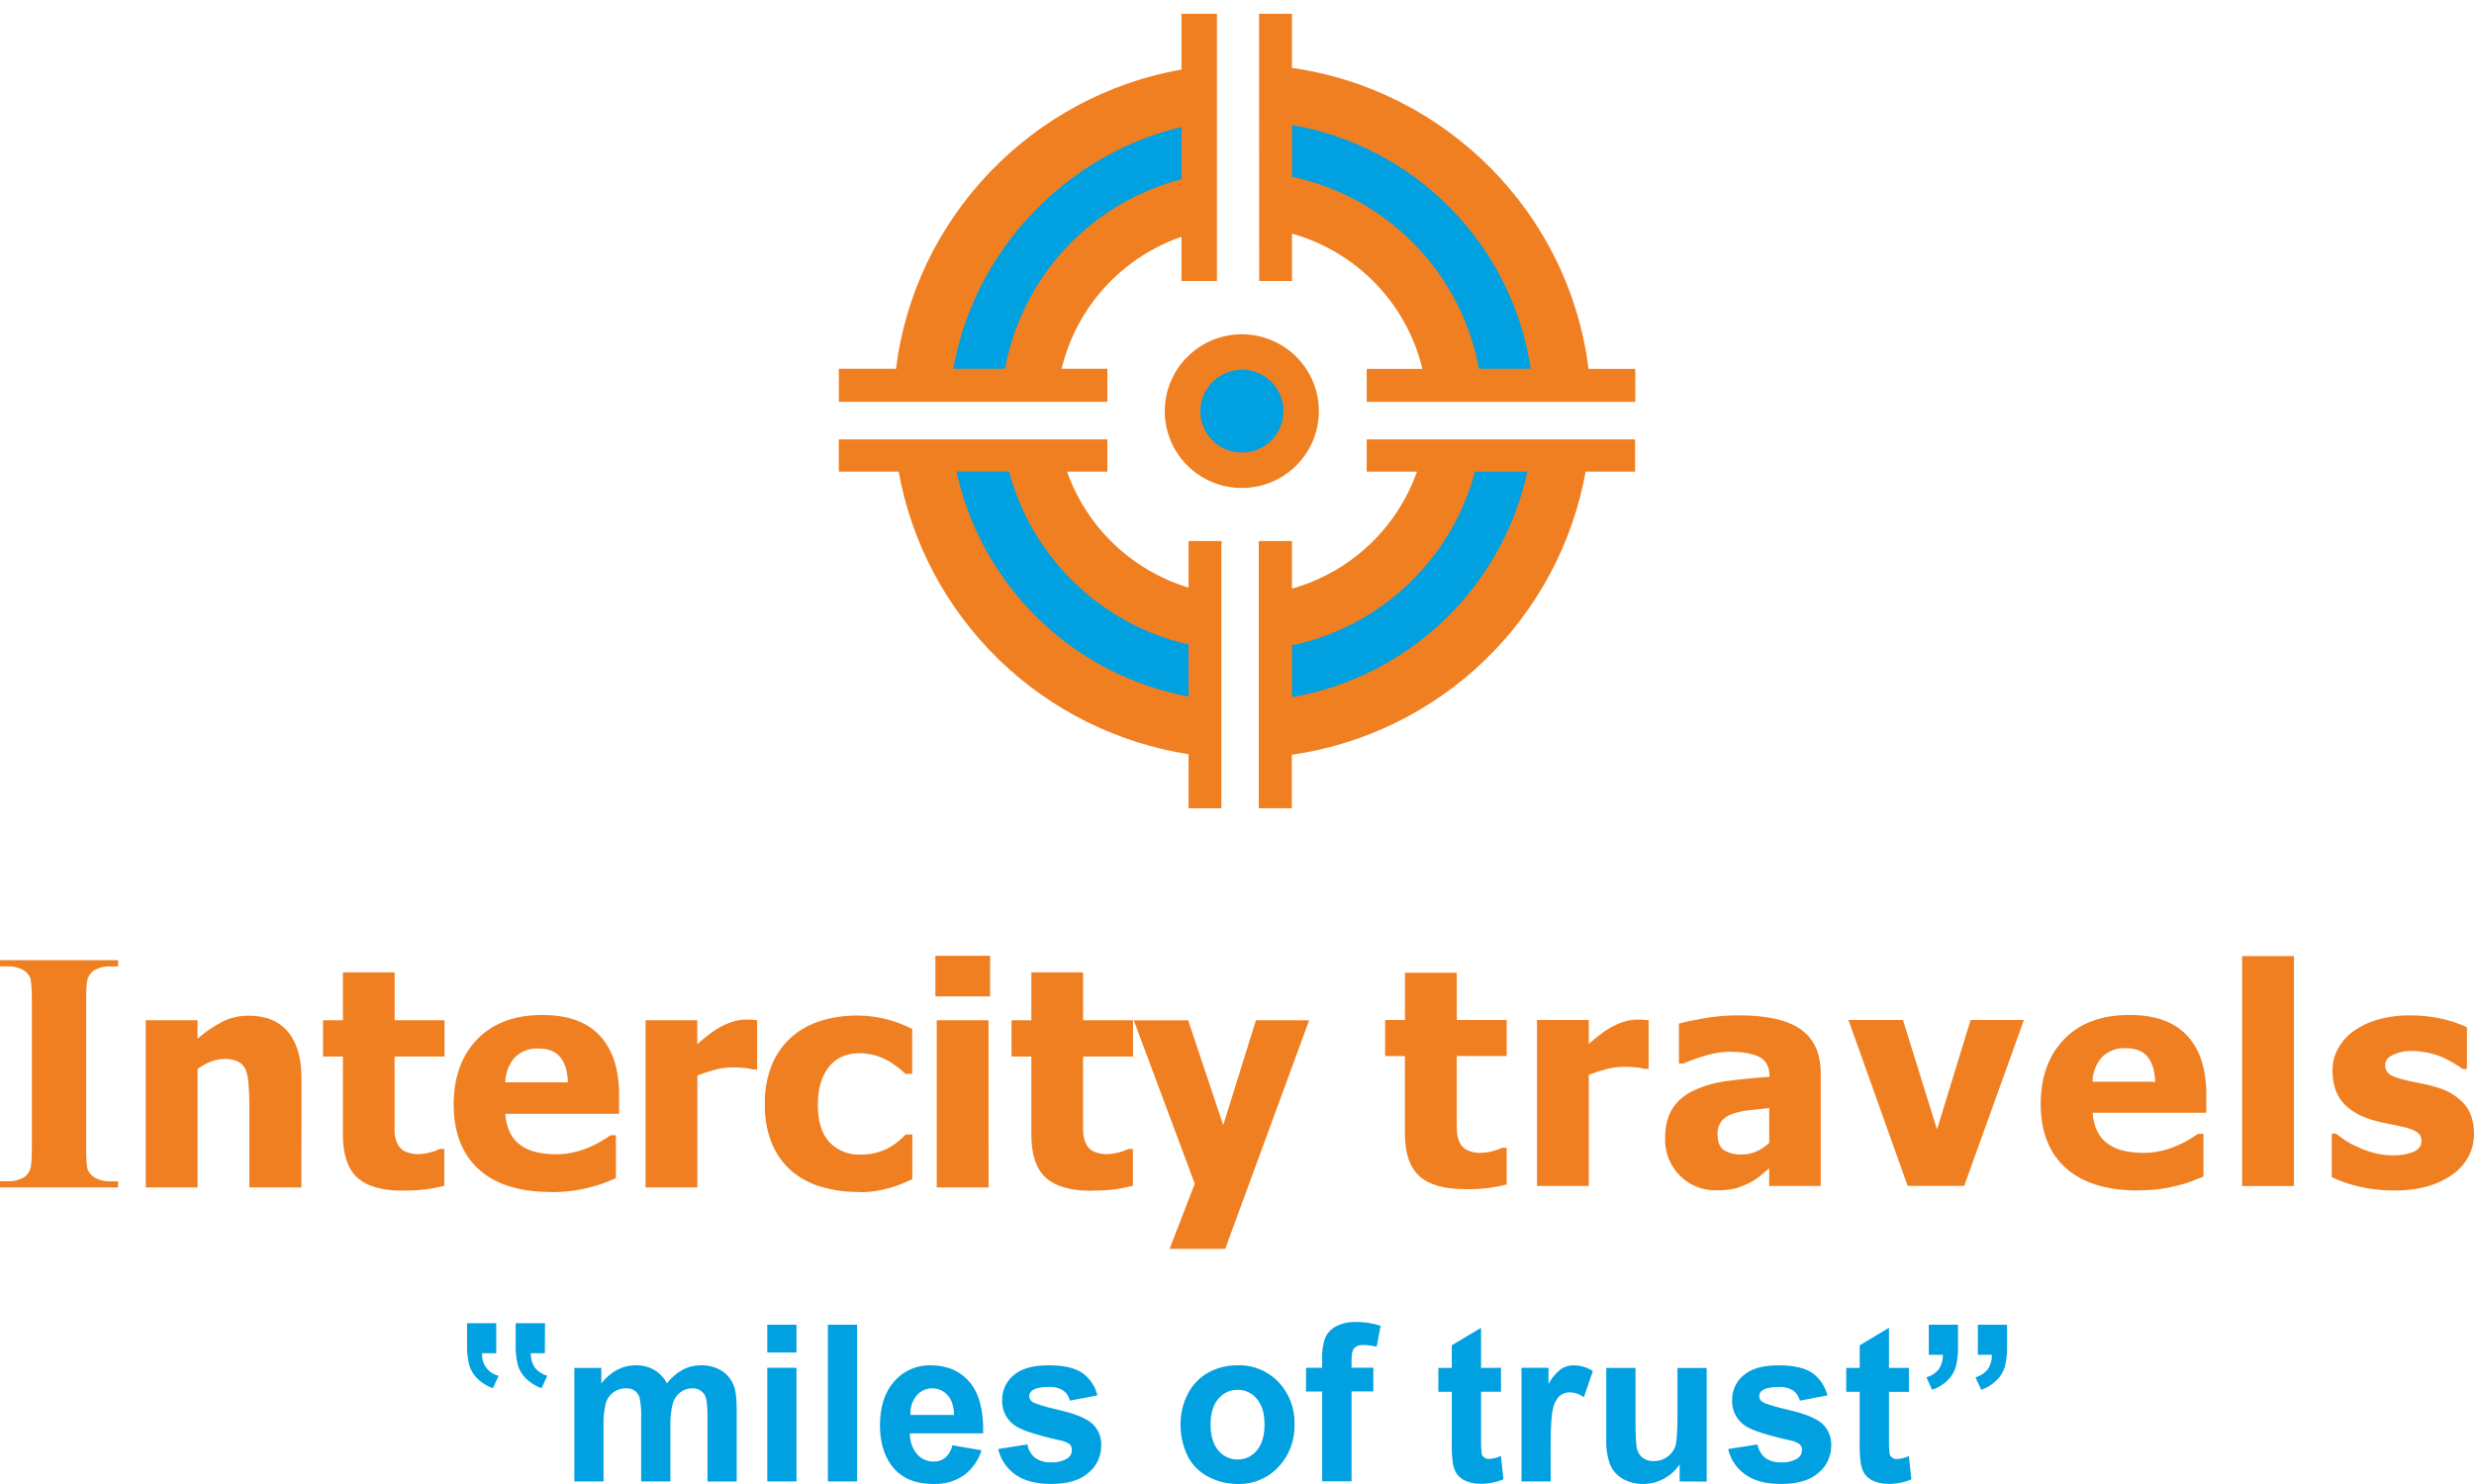
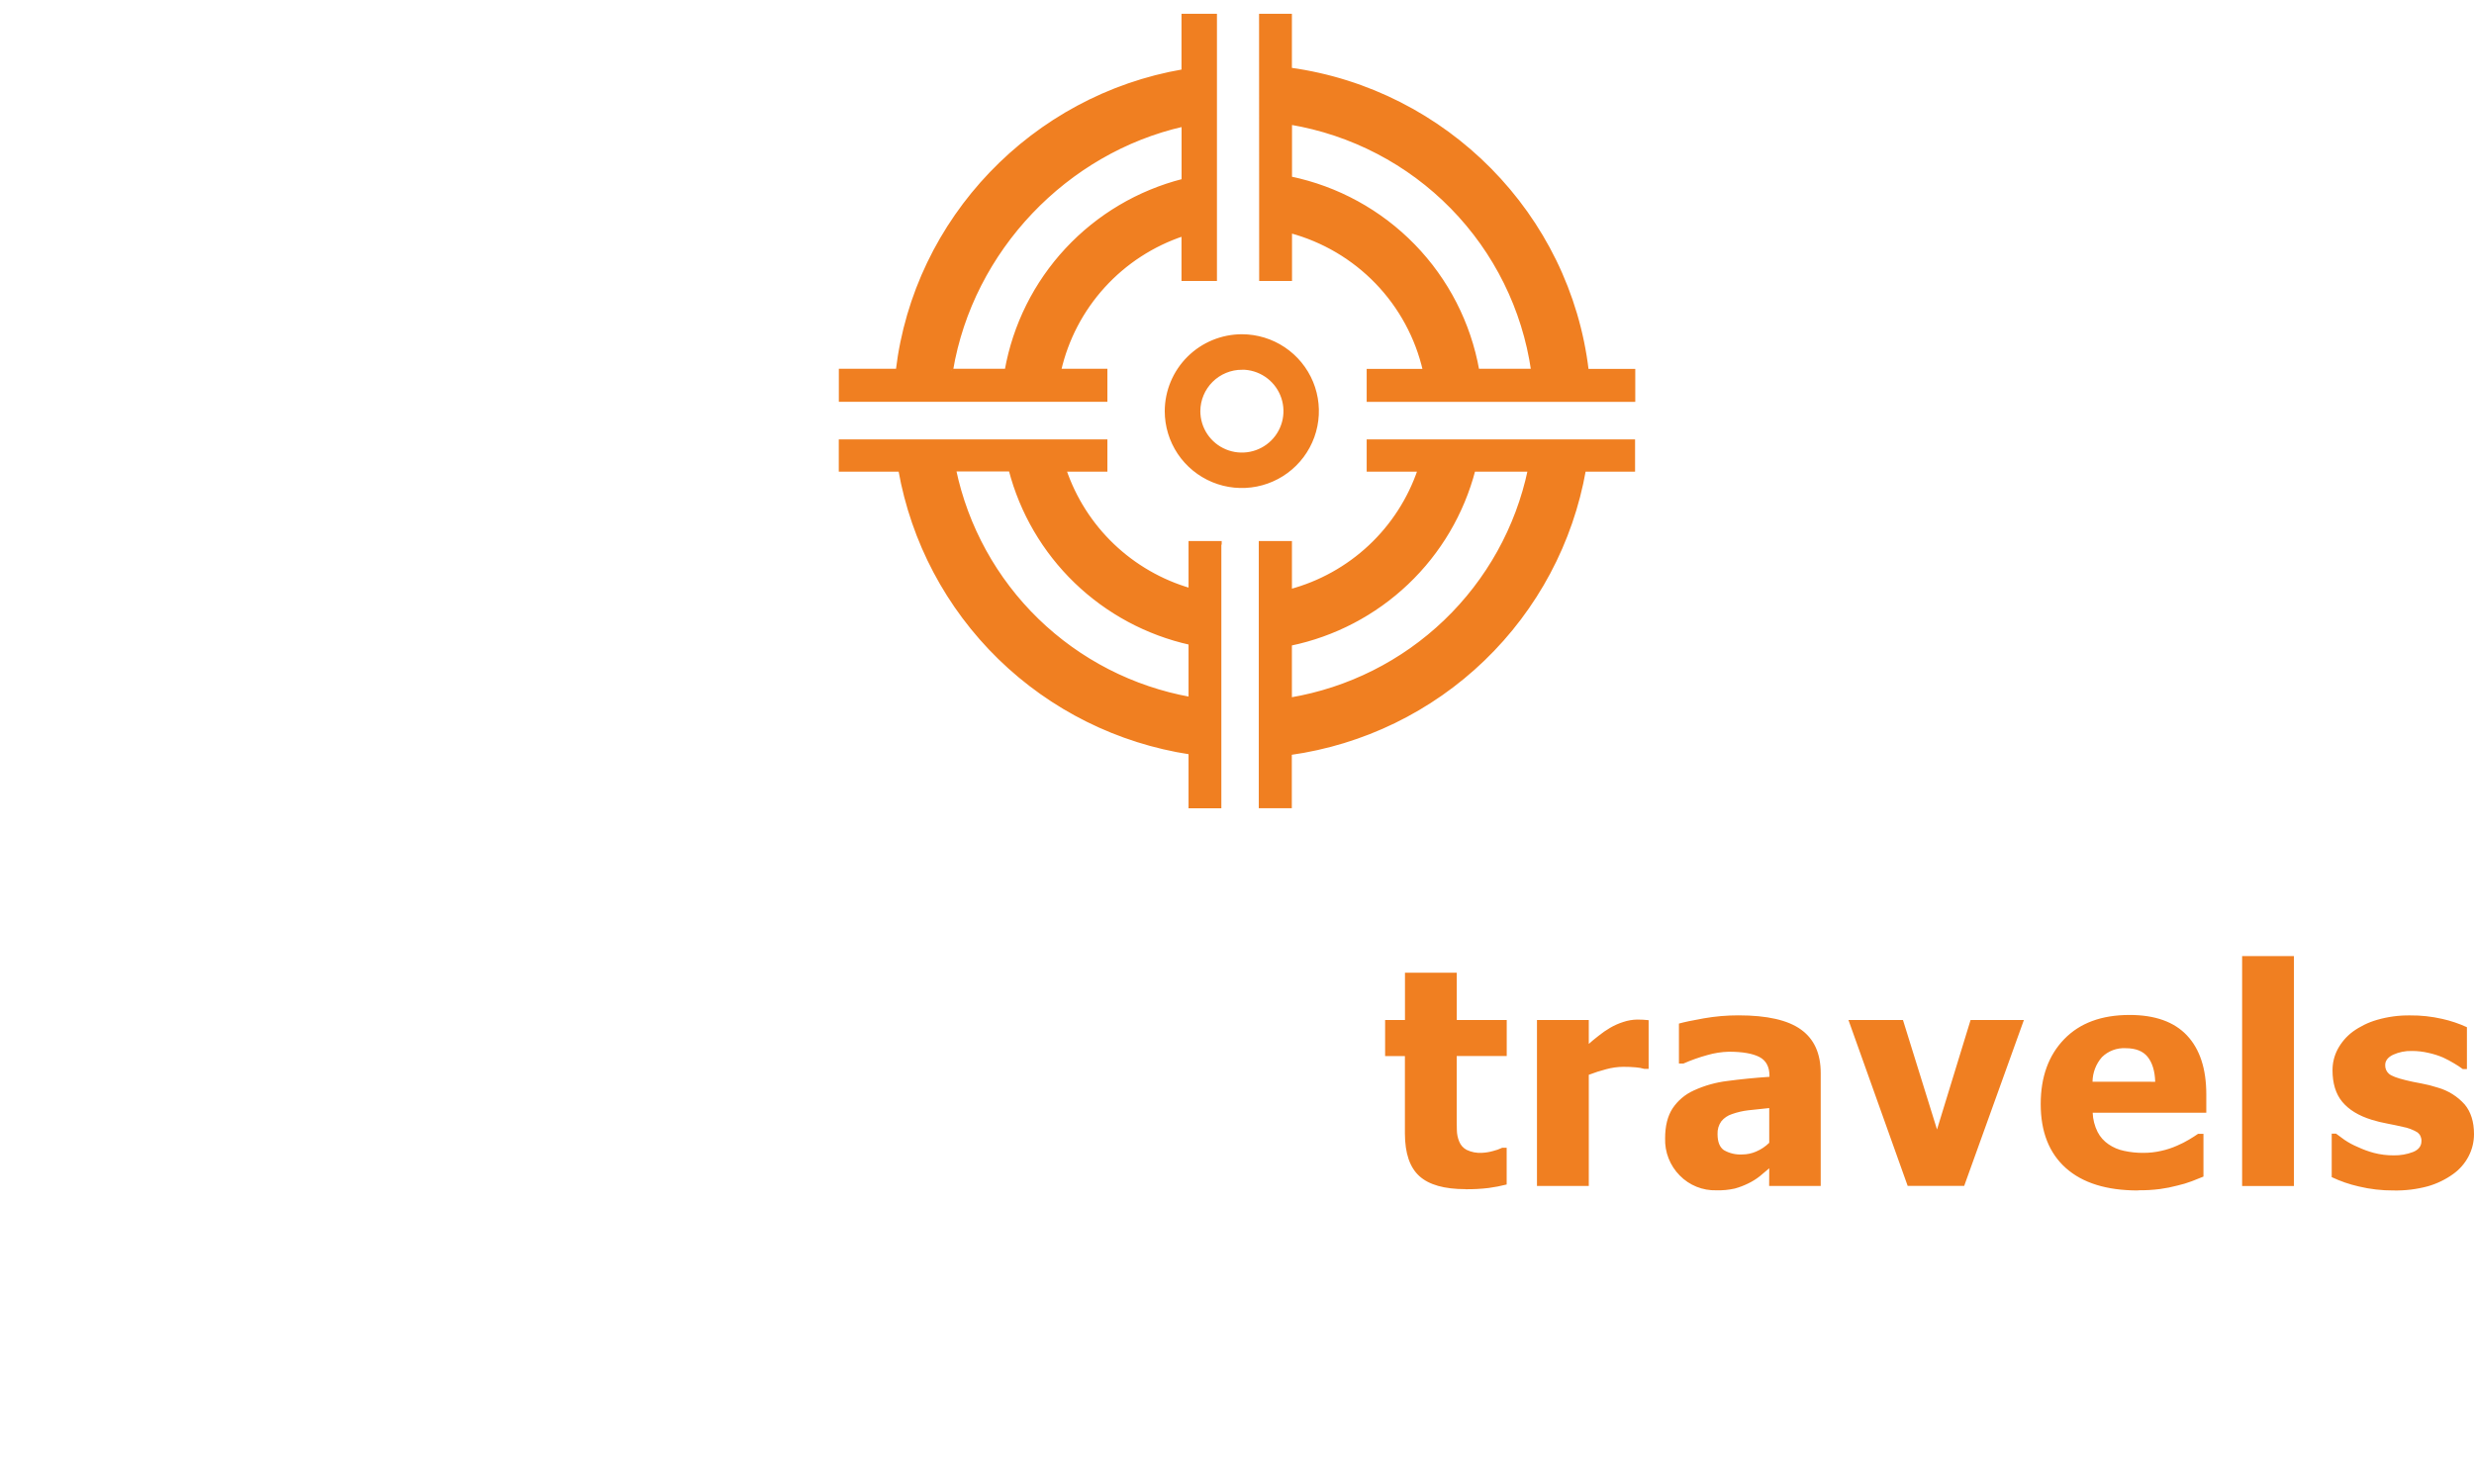
<svg xmlns="http://www.w3.org/2000/svg" width="160" height="96" viewBox="0 0 160 96" fill="none">
-   <path fill-rule="evenodd" clip-rule="evenodd" d="M82.865 7.609L83.956 7.802L84.751 7.971L85.527 8.164L86.302 8.396L87.059 8.663L87.799 8.957L88.525 9.28L89.234 9.634L89.926 10.021L90.601 10.428L91.255 10.845L91.892 11.306L92.509 11.79L93.106 12.298L93.688 12.829L94.233 13.392L94.764 13.972L95.27 14.57L95.753 15.185L96.211 15.823L96.641 16.479L97.046 17.152L97.434 17.845L97.783 18.553L98.105 19.277L98.396 20.016L98.656 20.77L98.886 21.544L99.08 22.318L99.245 23.109L99.377 23.914L99.507 24.999H95.458L95.342 24.168L95.23 23.562L95.094 22.966L94.935 22.386L94.752 21.805L94.549 21.236L94.322 20.679L94.074 20.132L93.806 19.596L93.517 19.074L93.207 18.565L92.876 18.058L92.528 17.574L92.164 17.106L91.776 16.653L91.375 16.214L90.958 15.79L90.526 15.384L90.076 14.997L89.612 14.626L89.133 14.272L88.651 13.941L88.147 13.622L87.627 13.326L87.096 13.049L86.553 12.78L85.996 12.544L85.432 12.329L84.85 12.136L84.269 11.968L83.673 11.82L82.865 11.656V7.609ZM74.7 12.527L74.163 12.753L73.635 12.999L73.12 13.264L72.614 13.554L72.129 13.85L71.65 14.171L71.185 14.508L70.731 14.864L70.291 15.233L69.866 15.62L69.455 16.023L69.067 16.441L68.689 16.872L68.327 17.319L67.981 17.777L67.654 18.251L67.344 18.735L67.051 19.234L66.762 19.745L66.506 20.263L66.273 20.795L66.058 21.335L65.864 21.887L65.69 22.448L65.54 23.028L65.41 23.608L65.304 24.189L65.187 25.001H61.143L61.275 23.935L61.404 23.15L61.569 22.376L61.763 21.614L61.99 20.863L62.248 20.126L62.537 19.402L62.851 18.694L63.196 18L63.568 17.321L63.968 16.649L64.391 16.005L64.838 15.376L65.31 14.767L65.804 14.187L66.312 13.61L66.851 13.061L67.409 12.533L67.991 12.026L68.588 11.544L69.203 11.083L69.839 10.652L70.487 10.242L71.15 9.855L71.828 9.495L72.517 9.157L73.222 8.851L73.938 8.572L74.671 8.33L75.409 8.11L76.158 7.916L77.205 7.698L77.281 11.716L77.104 11.759L77.069 11.786L77.007 11.813L76.955 11.826L76.373 11.971L75.805 12.136L75.249 12.32L74.7 12.527ZM99.358 29.436L99.164 30.482L98.991 31.231L98.797 31.968L98.566 32.694L98.305 33.406L98.02 34.106L97.707 34.791L97.37 35.462L97.007 36.116L96.62 36.756L96.209 37.379L95.772 37.987L95.315 38.567L94.834 39.138L94.334 39.687L93.81 40.219L93.263 40.738L92.701 41.227L92.119 41.696L91.518 42.142L90.907 42.574L90.273 42.961L89.624 43.348L88.959 43.698L88.278 44.023L87.584 44.315L86.876 44.588L86.153 44.834L85.42 45.05L84.674 45.244L83.918 45.402L82.865 45.58V41.527L83.64 41.37L84.199 41.235L84.749 41.078L85.292 40.902L85.826 40.709L86.349 40.496L86.865 40.252L87.369 40.003L87.862 39.732L88.342 39.446L88.814 39.144L89.271 38.825L89.717 38.488L90.149 38.136L90.568 37.77L90.974 37.383L91.361 36.987L91.737 36.576L92.1 36.155L92.445 35.717L92.777 35.269L93.089 34.808L93.388 34.334L93.665 33.85L93.928 33.355L94.173 32.85L94.398 32.334L94.605 31.809L94.799 31.273L94.966 30.73L95.111 30.178L95.284 29.422L99.358 29.436ZM77.416 45.528L76.381 45.335L75.64 45.164L74.911 44.971L74.192 44.746L73.486 44.485L72.792 44.207L72.113 43.901L71.448 43.572L70.799 43.216L70.165 42.839L69.546 42.438L68.943 42.013L68.362 41.568L67.795 41.1L67.247 40.612L66.717 40.103L66.207 39.575L65.719 39.03L65.249 38.463L64.802 37.882L64.373 37.279L63.97 36.663L63.597 36.031L63.243 35.383L62.913 34.719L62.609 34.044L62.329 33.353L62.077 32.651L61.852 31.933L61.658 31.208L61.49 30.469L61.296 29.434H65.379L65.536 30.192L65.68 30.736L65.845 31.27L66.027 31.798L66.231 32.314L66.452 32.825L66.69 33.322L66.944 33.812L67.218 34.29L67.508 34.756L67.815 35.212L68.136 35.657L68.476 36.089L68.829 36.509L69.195 36.915L69.583 37.302L69.971 37.679L70.38 38.045L70.803 38.395L71.237 38.73L71.685 39.049L72.142 39.353L72.614 39.641L73.094 39.914L73.587 40.165L74.089 40.403L74.601 40.622L75.121 40.815L75.652 40.997L76.191 41.16L76.736 41.303L77.494 41.471L77.416 45.528Z" fill="#00A0E1" />
-   <path fill-rule="evenodd" clip-rule="evenodd" d="M80.323 23.512C80.934 23.514 81.53 23.697 82.037 24.037C82.544 24.378 82.938 24.86 83.17 25.424C83.402 25.988 83.462 26.607 83.341 27.205C83.22 27.802 82.925 28.351 82.492 28.781C82.059 29.211 81.508 29.503 80.909 29.621C80.309 29.739 79.689 29.677 79.124 29.443C78.561 29.209 78.079 28.813 77.74 28.306C77.401 27.799 77.22 27.203 77.221 26.594C77.224 25.775 77.553 24.991 78.134 24.413C78.715 23.836 79.502 23.512 80.323 23.512Z" fill="#00A0E1" />
  <path fill-rule="evenodd" clip-rule="evenodd" d="M83.448 11.523C86.482 12.151 89.258 13.673 91.417 15.891C93.576 18.109 95.018 20.922 95.559 23.966H99.129C98.553 19.984 96.724 16.287 93.905 13.409C91.087 10.531 87.425 8.622 83.448 7.955V11.523ZM81.544 18.064H83.448V14.968C85.579 15.54 87.513 16.681 89.043 18.267C90.573 19.854 91.64 21.826 92.131 23.972H88.497V25.887H99.406H102.782H105.647V23.972H102.636C101.44 13.912 93.49 5.879 83.441 4.486V1H81.537L81.544 18.064ZM88.497 28.536V30.401H91.794C91.153 32.289 90.056 33.991 88.6 35.356C87.143 36.72 85.372 37.706 83.443 38.225V35.11H81.519V35.123V52.174H83.435V48.732C88.139 48.072 92.513 45.943 95.929 42.65C99.346 39.357 101.63 35.069 102.454 30.401H105.634V28.536H88.497ZM78.593 1H76.521V4.591C66.826 6.256 59.214 14.154 58.044 23.966H54.36V25.882H57.899H61.271H71.508V23.966H68.517C68.98 21.936 69.96 20.06 71.362 18.518C72.764 16.976 74.541 15.821 76.521 15.164V18.066H78.593V1ZM54.356 28.536V30.401H58.209C59.028 35.025 61.279 39.277 64.645 42.559C68.011 45.84 72.324 47.986 76.976 48.695V52.178H78.878V35.123H78.9V35.11H76.976V38.159C75.097 37.614 73.377 36.623 71.963 35.273C70.549 33.922 69.484 32.251 68.856 30.401H71.508V28.536H54.356ZM83.441 41.663V45.234C87.215 44.599 90.711 42.845 93.472 40.199C96.232 37.553 98.13 34.139 98.917 30.401H95.307C94.579 33.195 93.084 35.73 90.988 37.72C88.892 39.71 86.281 41.076 83.448 41.663H83.441ZM76.976 45.193V41.606C74.19 40.986 71.629 39.609 69.577 37.63C67.524 35.65 66.059 33.143 65.343 30.386H61.722C62.499 34.088 64.366 37.475 67.083 40.114C69.801 42.752 73.245 44.52 76.976 45.193ZM61.517 23.966H65.087C65.607 21.037 66.963 18.32 68.992 16.14C71.021 13.96 73.637 12.411 76.526 11.677V8.081C68.965 9.787 62.839 16.143 61.523 23.966H61.517ZM80.325 21.732C81.288 21.735 82.23 22.022 83.029 22.558C83.829 23.094 84.452 23.855 84.819 24.744C85.186 25.633 85.28 26.611 85.09 27.553C84.9 28.496 84.435 29.361 83.752 30.04C83.07 30.719 82.201 31.181 81.256 31.367C80.311 31.553 79.331 31.456 78.441 31.087C77.552 30.718 76.791 30.095 76.256 29.295C75.722 28.495 75.436 27.555 75.437 26.594C75.441 25.303 75.958 24.067 76.874 23.155C77.791 22.244 79.031 21.732 80.325 21.732ZM80.325 23.804C80.878 23.805 81.418 23.97 81.877 24.278C82.336 24.586 82.694 25.023 82.904 25.533C83.115 26.043 83.169 26.605 83.06 27.146C82.951 27.687 82.684 28.183 82.292 28.573C81.9 28.962 81.401 29.227 80.859 29.334C80.316 29.441 79.754 29.385 79.243 29.173C78.732 28.962 78.296 28.604 77.989 28.144C77.682 27.685 77.519 27.145 77.519 26.594C77.523 25.854 77.82 25.145 78.345 24.623C78.87 24.102 79.581 23.808 80.323 23.808L80.325 23.804Z" fill="#F07F21" />
  <path d="M83.448 11.523C86.482 12.151 89.258 13.673 91.417 15.891C93.575 18.109 95.018 20.922 95.559 23.966H99.129C98.553 19.984 96.724 16.287 93.905 13.409C91.087 10.531 87.425 8.622 83.448 7.955V11.523ZM81.544 18.064H83.448V14.968C85.579 15.54 87.513 16.681 89.043 18.267C90.573 19.854 91.64 21.826 92.131 23.972H88.497V25.887H99.406H102.782H105.647V23.972H102.636C101.44 13.912 93.49 5.879 83.441 4.486V1H81.537L81.544 18.064ZM88.497 28.536V30.401H91.794C91.153 32.289 90.056 33.991 88.6 35.356C87.143 36.72 85.372 37.706 83.443 38.225V35.11H81.519V35.123V52.174H83.435V48.732C88.139 48.072 92.513 45.943 95.929 42.65C99.346 39.357 101.63 35.069 102.454 30.401H105.634V28.536H88.497ZM78.593 1H76.521V4.591C66.826 6.256 59.214 14.154 58.044 23.966H54.36V25.882H57.899H61.271H71.508V23.966H68.517C68.98 21.936 69.96 20.06 71.362 18.518C72.764 16.976 74.541 15.821 76.521 15.164V18.066H78.593V1ZM54.356 28.536V30.401H58.209C59.028 35.025 61.279 39.277 64.645 42.559C68.011 45.84 72.324 47.986 76.976 48.695V52.178H78.878V35.123H78.9V35.11H76.976V38.159C75.097 37.614 73.377 36.623 71.963 35.273C70.549 33.922 69.484 32.251 68.856 30.401H71.508V28.536H54.356ZM83.441 41.663V45.234C87.215 44.599 90.711 42.845 93.472 40.199C96.232 37.553 98.13 34.139 98.917 30.401H95.307C94.579 33.195 93.084 35.73 90.988 37.72C88.892 39.71 86.281 41.076 83.448 41.663H83.441ZM76.976 45.193V41.606C74.19 40.986 71.629 39.609 69.577 37.63C67.524 35.65 66.059 33.143 65.343 30.386H61.722C62.499 34.088 64.366 37.475 67.083 40.114C69.801 42.752 73.245 44.52 76.976 45.193ZM61.517 23.966H65.087C65.607 21.037 66.963 18.32 68.992 16.14C71.021 13.96 73.637 12.411 76.526 11.677V8.081C68.965 9.787 62.839 16.143 61.523 23.966H61.517ZM80.325 21.732C81.288 21.735 82.23 22.022 83.029 22.558C83.829 23.094 84.452 23.855 84.819 24.744C85.186 25.633 85.28 26.611 85.09 27.553C84.9 28.496 84.435 29.361 83.752 30.04C83.07 30.719 82.201 31.181 81.256 31.367C80.311 31.553 79.331 31.456 78.441 31.087C77.552 30.718 76.791 30.095 76.256 29.295C75.722 28.495 75.436 27.555 75.437 26.594C75.441 25.303 75.958 24.067 76.874 23.155C77.79 22.244 79.031 21.732 80.325 21.732ZM80.325 23.804C80.878 23.805 81.418 23.97 81.877 24.278C82.336 24.586 82.694 25.023 82.904 25.533C83.115 26.043 83.169 26.605 83.06 27.146C82.951 27.687 82.684 28.183 82.292 28.573C81.9 28.962 81.401 29.227 80.859 29.334C80.316 29.441 79.754 29.385 79.243 29.173C78.732 28.962 78.296 28.604 77.989 28.144C77.682 27.685 77.519 27.145 77.519 26.594C77.523 25.854 77.82 25.145 78.345 24.623C78.87 24.102 79.581 23.808 80.323 23.808L80.325 23.804Z" stroke="#F07F21" stroke-width="0.22" stroke-miterlimit="10.43" />
-   <path fill-rule="evenodd" clip-rule="evenodd" d="M32.093 85.599H30.207V86.988C30.194 87.436 30.242 87.884 30.35 88.319C30.451 88.651 30.635 88.952 30.885 89.193C31.168 89.466 31.507 89.674 31.878 89.803L32.248 89C31.925 88.925 31.639 88.737 31.443 88.469C31.247 88.201 31.154 87.871 31.182 87.541H32.093V85.599ZM35.246 85.599H33.35V86.988C33.336 87.437 33.385 87.887 33.495 88.323C33.597 88.654 33.782 88.954 34.032 89.193C34.315 89.465 34.653 89.673 35.023 89.803L35.392 89C35.073 88.908 34.79 88.721 34.583 88.462C34.407 88.188 34.317 87.867 34.325 87.541H35.238L35.246 85.599Z" fill="#00A0E1" />
-   <path fill-rule="evenodd" clip-rule="evenodd" d="M37.145 88.489H38.889V89.491C39.51 88.717 40.247 88.321 41.114 88.321C41.529 88.31 41.939 88.411 42.302 88.613C42.655 88.823 42.942 89.127 43.13 89.491C43.404 89.132 43.75 88.834 44.144 88.613C44.501 88.419 44.901 88.319 45.307 88.321C45.774 88.306 46.235 88.422 46.639 88.653C47.008 88.88 47.292 89.219 47.45 89.621C47.582 89.934 47.644 90.443 47.644 91.143V95.839H45.759V91.637C45.759 90.907 45.695 90.437 45.565 90.224C45.481 90.089 45.362 89.979 45.221 89.906C45.079 89.832 44.92 89.799 44.761 89.808C44.491 89.81 44.229 89.897 44.012 90.058C43.77 90.24 43.594 90.496 43.51 90.787C43.387 91.284 43.334 91.795 43.355 92.306V95.833H41.466V91.809C41.488 91.346 41.454 90.881 41.366 90.426C41.314 90.241 41.205 90.078 41.053 89.961C40.881 89.85 40.677 89.797 40.472 89.808C40.184 89.805 39.903 89.895 39.67 90.065C39.438 90.235 39.267 90.476 39.184 90.751C39.062 91.245 39.011 91.755 39.033 92.264V95.833H37.146L37.145 88.489ZM49.622 87.493V85.695H51.51V87.493H49.622ZM49.622 95.833V88.481H51.51V95.833H49.622ZM53.542 95.833V85.695H55.429V95.833H53.542ZM61.595 93.496L63.477 93.819C63.279 94.469 62.877 95.037 62.33 95.44C61.753 95.83 61.067 96.025 60.371 95.998C59.13 95.998 58.213 95.584 57.616 94.748C57.147 94.078 56.91 93.233 56.91 92.217C56.91 90.998 57.22 90.044 57.839 89.356C58.129 89.022 58.49 88.756 58.895 88.577C59.3 88.398 59.74 88.311 60.183 88.321C61.246 88.321 62.086 88.683 62.704 89.406C63.322 90.13 63.615 91.235 63.584 92.722H58.845C58.827 93.211 58.99 93.689 59.303 94.065C59.438 94.22 59.606 94.343 59.794 94.426C59.982 94.509 60.187 94.55 60.392 94.546C60.662 94.555 60.926 94.467 61.137 94.299C61.368 94.084 61.528 93.804 61.595 93.496ZM61.701 91.532C61.687 90.967 61.547 90.539 61.281 90.248C61.154 90.107 60.998 89.995 60.824 89.919C60.651 89.844 60.462 89.806 60.273 89.808C60.083 89.811 59.896 89.854 59.725 89.934C59.553 90.015 59.401 90.131 59.278 90.275C58.992 90.63 58.85 91.078 58.88 91.532H61.701ZM64.55 93.738L66.444 93.44C66.499 93.776 66.673 94.082 66.934 94.301C67.236 94.514 67.601 94.619 67.97 94.597C68.357 94.624 68.743 94.526 69.071 94.318C69.152 94.258 69.216 94.18 69.26 94.09C69.303 93.999 69.325 93.9 69.321 93.8C69.325 93.664 69.276 93.533 69.186 93.432C68.998 93.3 68.782 93.212 68.555 93.177C67.031 92.832 66.065 92.517 65.657 92.231C65.386 92.05 65.166 91.803 65.018 91.513C64.87 91.224 64.798 90.901 64.809 90.577C64.805 90.272 64.869 89.97 64.996 89.693C65.122 89.415 65.309 89.169 65.542 88.973C66.031 88.539 66.788 88.322 67.813 88.321C68.792 88.321 69.519 88.487 69.992 88.812C70.484 89.164 70.832 89.68 70.973 90.267L69.193 90.606C69.132 90.342 68.978 90.108 68.759 89.948C68.486 89.779 68.168 89.7 67.848 89.719C67.349 89.719 66.995 89.789 66.779 89.934C66.714 89.976 66.66 90.033 66.623 90.1C66.585 90.168 66.565 90.244 66.564 90.321C66.565 90.392 66.583 90.461 66.617 90.522C66.65 90.584 66.699 90.637 66.758 90.675C66.927 90.803 67.514 90.987 68.522 91.221C69.531 91.455 70.229 91.743 70.628 92.086C70.827 92.268 70.984 92.492 71.086 92.742C71.188 92.992 71.234 93.261 71.219 93.531C71.22 93.864 71.147 94.193 71.005 94.494C70.863 94.795 70.655 95.061 70.397 95.272C69.853 95.756 69.045 95.997 67.974 95.996C67.004 95.996 66.229 95.792 65.662 95.388C65.102 94.992 64.707 94.404 64.553 93.736L64.55 93.738ZM76.352 92.057C76.355 91.404 76.514 90.761 76.815 90.182C77.105 89.601 77.563 89.12 78.13 88.8C78.711 88.478 79.366 88.313 80.03 88.321C80.524 88.305 81.016 88.393 81.474 88.58C81.931 88.767 82.344 89.049 82.684 89.406C83.029 89.772 83.298 90.201 83.475 90.671C83.653 91.14 83.735 91.64 83.718 92.142C83.735 92.648 83.651 93.152 83.472 93.626C83.293 94.1 83.022 94.533 82.675 94.903C82.339 95.26 81.931 95.543 81.477 95.732C81.023 95.921 80.535 96.011 80.044 95.998C79.392 95.999 78.749 95.843 78.171 95.543C77.588 95.25 77.114 94.781 76.813 94.204C76.488 93.536 76.329 92.799 76.35 92.057H76.352ZM78.291 92.159C78.291 92.888 78.458 93.446 78.795 93.835C78.945 94.018 79.135 94.166 79.35 94.266C79.565 94.367 79.8 94.418 80.038 94.415C80.275 94.418 80.51 94.368 80.724 94.267C80.939 94.166 81.128 94.019 81.277 93.835C81.612 93.448 81.779 92.885 81.779 92.146C81.779 91.406 81.612 90.874 81.277 90.486C81.128 90.302 80.939 90.154 80.724 90.053C80.51 89.953 80.275 89.902 80.038 89.905C79.8 89.903 79.565 89.953 79.35 90.054C79.135 90.154 78.945 90.302 78.795 90.486C78.458 90.873 78.291 91.434 78.291 92.159ZM84.468 88.483H85.508V87.928C85.486 87.46 85.551 86.991 85.701 86.547C85.845 86.226 86.093 85.963 86.405 85.802C86.808 85.598 87.255 85.5 87.706 85.517C88.243 85.516 88.776 85.6 89.287 85.765L89.033 87.119C88.749 87.047 88.458 87.01 88.166 87.009C88.061 86.999 87.955 87.011 87.855 87.044C87.754 87.078 87.662 87.132 87.584 87.203C87.464 87.334 87.408 87.589 87.408 87.961V88.479H88.817V90.008H87.408V95.823H85.508V90.017H84.459L84.468 88.483ZM97.072 88.483V90.031H95.784V92.993C95.772 93.342 95.784 93.692 95.821 94.04C95.846 94.139 95.906 94.226 95.99 94.285C96.082 94.351 96.194 94.385 96.308 94.382C96.57 94.359 96.828 94.293 97.07 94.189L97.231 95.694C96.758 95.894 96.249 95.993 95.736 95.984C95.421 95.989 95.108 95.929 94.817 95.81C94.577 95.717 94.368 95.558 94.216 95.351C94.072 95.122 93.982 94.863 93.95 94.595C93.898 94.14 93.878 93.683 93.89 93.225V90.037H93.023V88.489H93.89V87.028L95.784 85.895V88.489L97.072 88.483ZM100.288 95.835H98.4V88.483H100.145V89.528C100.346 89.153 100.621 88.824 100.955 88.561C101.198 88.402 101.482 88.319 101.772 88.323C102.213 88.326 102.644 88.454 103.014 88.692L102.433 90.385C102.175 90.194 101.867 90.084 101.547 90.068C101.303 90.06 101.064 90.14 100.874 90.292C100.65 90.513 100.499 90.796 100.441 91.105C100.335 91.492 100.282 92.318 100.282 93.566L100.288 95.835ZM108.626 95.835V94.732C108.365 95.121 108.013 95.441 107.599 95.661C107.185 95.882 106.723 95.998 106.254 95.998C105.804 96.004 105.359 95.893 104.965 95.674C104.596 95.469 104.305 95.148 104.137 94.761C103.946 94.241 103.86 93.688 103.883 93.134V88.491H105.772V91.865C105.772 92.898 105.805 93.531 105.876 93.765C105.938 93.985 106.071 94.179 106.254 94.316C106.459 94.459 106.705 94.531 106.954 94.521C107.266 94.525 107.57 94.43 107.823 94.249C108.063 94.082 108.246 93.846 108.345 93.571C108.438 93.301 108.486 92.639 108.486 91.588V88.493H110.375V95.845L108.626 95.835ZM111.767 93.74L113.661 93.442C113.718 93.778 113.892 94.082 114.152 94.303C114.453 94.516 114.818 94.62 115.187 94.599C115.575 94.626 115.961 94.528 116.288 94.32C116.369 94.26 116.434 94.182 116.477 94.091C116.521 94.001 116.542 93.902 116.539 93.802C116.542 93.666 116.494 93.535 116.403 93.434C116.216 93.301 116 93.214 115.773 93.179C114.249 92.834 113.279 92.519 112.864 92.233C112.594 92.051 112.374 91.804 112.226 91.515C112.079 91.225 112.007 90.903 112.019 90.579C112.014 90.274 112.078 89.972 112.204 89.695C112.33 89.418 112.517 89.171 112.75 88.975C113.238 88.541 113.996 88.324 115.022 88.323C115.992 88.323 116.727 88.489 117.202 88.814C117.692 89.166 118.04 89.683 118.181 90.269L116.401 90.608C116.34 90.343 116.186 90.11 115.967 89.95C115.694 89.781 115.375 89.702 115.055 89.721C114.559 89.721 114.202 89.791 113.987 89.936C113.922 89.978 113.869 90.035 113.831 90.103C113.794 90.17 113.774 90.246 113.774 90.323C113.774 90.394 113.792 90.463 113.826 90.524C113.86 90.586 113.909 90.638 113.968 90.677C114.138 90.805 114.726 90.989 115.732 91.223C116.738 91.457 117.438 91.745 117.838 92.088C118.037 92.27 118.194 92.494 118.296 92.744C118.399 92.994 118.444 93.263 118.429 93.533C118.43 93.865 118.357 94.194 118.215 94.496C118.074 94.797 117.866 95.062 117.609 95.274C117.062 95.758 116.252 95.998 115.183 95.998C114.214 95.998 113.438 95.794 112.874 95.39C112.313 94.994 111.918 94.406 111.763 93.738L111.767 93.74ZM123.455 88.491V90.039H122.165V93.001C122.153 93.35 122.165 93.7 122.202 94.047C122.228 94.146 122.288 94.233 122.371 94.293C122.463 94.359 122.575 94.393 122.689 94.39C122.952 94.367 123.209 94.301 123.451 94.196L123.612 95.701C123.139 95.901 122.63 96 122.117 95.992C121.802 95.996 121.489 95.937 121.198 95.817C120.958 95.725 120.75 95.566 120.597 95.359C120.454 95.129 120.363 94.871 120.331 94.603C120.279 94.148 120.259 93.69 120.271 93.233V90.037H119.402V88.489H120.271V87.028L122.165 85.895V88.489L123.455 88.491ZM127.914 85.697H129.801V87.094C129.815 87.54 129.767 87.987 129.657 88.419C129.556 88.752 129.371 89.054 129.12 89.296C128.839 89.569 128.5 89.778 128.13 89.907L127.757 89.099C128.078 89.01 128.362 88.821 128.568 88.561C128.744 88.287 128.832 87.965 128.82 87.64H127.912L127.914 85.697ZM124.74 85.697H126.629V87.094C126.642 87.54 126.595 87.986 126.489 88.419C126.389 88.753 126.205 89.054 125.954 89.296C125.672 89.571 125.331 89.78 124.957 89.907L124.587 89.099C124.909 89.011 125.194 88.822 125.4 88.561C125.574 88.286 125.663 87.965 125.654 87.64H124.74V85.697Z" fill="#00A0E1" />
-   <path fill-rule="evenodd" clip-rule="evenodd" d="M7.638 76.417V76.817H0V76.417H0.485C0.84 76.433 1.194 76.353 1.508 76.187C1.71 76.07 1.863 75.885 1.939 75.666C2.018 75.496 2.059 75.039 2.059 74.3V64.629C2.059 63.876 2.018 63.408 1.939 63.219C1.838 63.007 1.67 62.834 1.46 62.727C1.161 62.573 0.827 62.5 0.491 62.516H0V62.114H7.638V62.518H7.151C6.797 62.501 6.445 62.579 6.131 62.743C5.928 62.862 5.773 63.046 5.689 63.265C5.613 63.441 5.571 63.896 5.571 64.631V74.304C5.571 75.055 5.613 75.525 5.693 75.715C5.799 75.925 5.968 76.097 6.177 76.206C6.476 76.363 6.81 76.437 7.147 76.421L7.638 76.417ZM19.494 76.817H16.126V71.451C16.126 71.016 16.109 70.581 16.074 70.145C16.061 69.818 15.996 69.495 15.88 69.189C15.78 68.96 15.602 68.774 15.378 68.663C15.104 68.546 14.808 68.492 14.511 68.504C14.227 68.507 13.945 68.56 13.679 68.661C13.358 68.784 13.054 68.948 12.776 69.15V76.817H9.427V65.999H12.774V67.192C13.265 66.766 13.803 66.397 14.379 66.094C14.916 65.83 15.507 65.697 16.105 65.707C17.202 65.707 18.043 66.055 18.625 66.751C19.209 67.448 19.5 68.458 19.5 69.781L19.494 76.817ZM26.087 77.028C24.722 77.028 23.729 76.745 23.108 76.179C22.488 75.613 22.177 74.689 22.176 73.406V68.349H20.892V65.999H22.176V62.903H25.522V65.999H28.749V68.349H25.518V72.174C25.518 72.561 25.518 72.886 25.518 73.168C25.52 73.429 25.572 73.686 25.672 73.927C25.763 74.154 25.93 74.344 26.145 74.463C26.453 74.612 26.794 74.679 27.136 74.656C27.375 74.647 27.612 74.608 27.841 74.542C28.051 74.493 28.255 74.421 28.448 74.327H28.735V76.709C28.352 76.808 27.964 76.883 27.572 76.935C27.073 76.996 26.571 77.024 26.069 77.019L26.087 77.028ZM35.617 77.108C33.588 77.108 32.037 76.619 30.963 75.643C29.889 74.667 29.348 73.276 29.34 71.47C29.34 69.706 29.842 68.293 30.851 67.243C31.859 66.192 33.269 65.66 35.081 65.66C36.727 65.66 37.965 66.106 38.794 66.999C39.624 67.891 40.039 69.17 40.039 70.835V72.05H32.683C32.698 72.487 32.807 72.915 33.001 73.306C33.166 73.629 33.409 73.905 33.709 74.111C34.011 74.318 34.352 74.463 34.711 74.538C35.123 74.63 35.544 74.674 35.965 74.67C36.353 74.671 36.739 74.626 37.115 74.538C37.469 74.458 37.815 74.344 38.147 74.198C38.408 74.084 38.663 73.955 38.909 73.811C39.144 73.67 39.334 73.546 39.479 73.437H39.832V76.221L39.08 76.523C38.776 76.64 38.464 76.735 38.147 76.806C37.778 76.907 37.403 76.983 37.024 77.034C36.556 77.094 36.084 77.122 35.613 77.117L35.617 77.108ZM36.727 70.017C36.708 69.303 36.545 68.761 36.235 68.386C35.925 68.011 35.45 67.827 34.814 67.827C34.532 67.811 34.249 67.856 33.985 67.958C33.721 68.059 33.482 68.216 33.284 68.417C32.899 68.862 32.684 69.429 32.677 70.017H36.727ZM48.968 69.185H48.689C48.509 69.129 48.323 69.095 48.134 69.084C47.892 69.061 47.624 69.05 47.33 69.05C46.956 69.054 46.585 69.107 46.224 69.206C45.843 69.306 45.467 69.427 45.1 69.57V76.817H41.749V65.999H45.096V67.546C45.251 67.405 45.462 67.229 45.734 67.016C45.967 66.826 46.215 66.653 46.475 66.5C46.742 66.34 47.025 66.211 47.32 66.113C47.615 66.013 47.924 65.96 48.235 65.956C48.342 65.956 48.466 65.956 48.602 65.966C48.737 65.975 48.856 65.983 48.964 65.995L48.968 69.185ZM55.522 77.108C54.697 77.117 53.876 77.003 53.087 76.767C52.379 76.56 51.724 76.206 51.165 75.728C50.618 75.242 50.19 74.637 49.914 73.96C49.597 73.16 49.444 72.305 49.465 71.445C49.44 70.541 49.606 69.642 49.951 68.806C50.25 68.116 50.702 67.503 51.273 67.012C51.828 66.555 52.47 66.216 53.16 66.016C53.896 65.801 54.658 65.693 55.425 65.695C56.023 65.696 56.62 65.765 57.203 65.902C57.824 66.05 58.426 66.271 58.994 66.562V69.466H58.556C58.42 69.338 58.258 69.197 58.062 69.042C57.862 68.883 57.65 68.741 57.428 68.616C57.166 68.474 56.891 68.36 56.606 68.276C56.273 68.178 55.927 68.13 55.58 68.135C54.725 68.135 54.066 68.434 53.594 69.036C53.123 69.638 52.891 70.443 52.891 71.458C52.891 72.544 53.143 73.356 53.643 73.888C53.9 74.157 54.212 74.368 54.558 74.506C54.904 74.645 55.276 74.707 55.648 74.689C56.023 74.694 56.397 74.645 56.759 74.544C57.045 74.461 57.321 74.344 57.579 74.196C57.786 74.076 57.981 73.936 58.161 73.778C58.322 73.635 58.459 73.503 58.574 73.391H59.004V76.281C58.81 76.365 58.593 76.463 58.337 76.572C58.086 76.68 57.827 76.77 57.562 76.841C57.236 76.93 56.931 76.997 56.648 77.047C56.276 77.102 55.9 77.127 55.524 77.121L55.522 77.108ZM63.933 76.817H60.581V65.999H63.929L63.933 76.817ZM64.03 64.457H60.495V61.828H64.034L64.03 64.457ZM70.611 77.032C69.246 77.032 68.253 76.749 67.632 76.183C67.012 75.617 66.701 74.691 66.7 73.406V68.349H65.418V65.999H66.7V62.903H70.048V65.999H73.275V68.349H70.043V72.174C70.043 72.561 70.043 72.886 70.052 73.168C70.054 73.429 70.106 73.686 70.205 73.927C70.296 74.155 70.463 74.344 70.678 74.463C70.986 74.612 71.326 74.678 71.667 74.656C71.907 74.647 72.145 74.608 72.375 74.542C72.584 74.493 72.787 74.421 72.98 74.327H73.269V76.709C72.886 76.807 72.498 76.883 72.106 76.935C71.608 76.996 71.106 77.024 70.605 77.019L70.611 77.032ZM84.666 66.004L79.237 80.791H75.64L77.269 76.573L73.323 66.004H76.844L79.109 72.791L81.225 65.999L84.666 66.004Z" fill="#F07F21" />
  <path fill-rule="evenodd" clip-rule="evenodd" d="M94.776 76.926C93.409 76.926 92.416 76.645 91.796 76.084C91.175 75.523 90.863 74.607 90.859 73.335V68.318H89.579V65.983H90.863V62.923H94.213V65.983H97.444V68.314H94.21V72.114C94.21 72.501 94.21 72.818 94.219 73.099C94.221 73.357 94.273 73.613 94.373 73.851C94.463 74.079 94.632 74.267 94.848 74.383C95.156 74.532 95.497 74.598 95.838 74.577C96.077 74.566 96.314 74.528 96.544 74.463C96.753 74.414 96.957 74.342 97.151 74.25H97.44V76.624C97.057 76.722 96.668 76.798 96.277 76.85C95.778 76.91 95.276 76.937 94.774 76.931L94.776 76.926ZM106.621 69.146H106.342C106.161 69.092 105.974 69.058 105.785 69.046C105.545 69.022 105.277 69.013 104.982 69.013C104.608 69.016 104.236 69.068 103.875 69.168C103.494 69.266 103.118 69.387 102.751 69.529V76.717H99.4V65.983H102.751V67.531C102.904 67.39 103.117 67.214 103.387 67.003C103.621 66.814 103.869 66.642 104.129 66.49C104.397 66.333 104.681 66.206 104.977 66.113C105.271 66.013 105.58 65.96 105.892 65.956C105.998 65.956 106.123 65.956 106.256 65.966C106.39 65.975 106.512 65.981 106.621 65.995V69.146ZM114.421 73.915V71.681L113.043 71.828C112.689 71.871 112.341 71.953 112.005 72.073C111.738 72.158 111.501 72.319 111.323 72.536C111.15 72.776 111.064 73.068 111.078 73.364C111.078 73.867 111.214 74.211 111.486 74.401C111.849 74.61 112.267 74.708 112.686 74.681C112.997 74.68 113.304 74.614 113.587 74.488C113.898 74.354 114.181 74.164 114.421 73.927V73.915ZM114.421 75.577L113.803 76.096C113.576 76.273 113.331 76.427 113.072 76.552C112.791 76.691 112.497 76.803 112.195 76.887C111.804 76.974 111.404 77.012 111.003 77.001C110.563 77.013 110.125 76.935 109.718 76.77C109.31 76.605 108.941 76.358 108.633 76.043C108.32 75.727 108.075 75.351 107.912 74.937C107.749 74.523 107.673 74.081 107.687 73.637C107.687 72.842 107.848 72.195 108.17 71.702C108.509 71.193 108.986 70.791 109.545 70.541C110.234 70.224 110.969 70.017 111.722 69.928C112.566 69.814 113.467 69.725 114.437 69.659V69.601C114.437 69.011 114.218 68.599 113.779 68.374C113.341 68.15 112.686 68.036 111.813 68.036C111.343 68.047 110.875 68.119 110.423 68.251C109.893 68.395 109.375 68.579 108.872 68.8H108.581V66.215C108.915 66.121 109.45 66.006 110.189 65.877C110.929 65.747 111.68 65.682 112.432 65.683C114.286 65.683 115.635 65.991 116.48 66.606C117.328 67.218 117.75 68.154 117.75 69.419V76.719H114.415L114.421 75.577ZM130.891 65.983L127.03 76.713H123.373L119.544 65.983H123.069L125.272 73.066L127.443 65.983H130.891ZM138.27 77.011C136.242 77.011 134.686 76.527 133.603 75.56C132.52 74.592 131.978 73.213 131.978 71.421C131.978 69.671 132.483 68.273 133.493 67.227C134.503 66.18 135.911 65.658 137.725 65.658C139.372 65.658 140.611 66.101 141.44 66.985C142.27 67.87 142.686 69.139 142.687 70.793V71.981H135.339C135.354 72.414 135.463 72.839 135.657 73.227C135.822 73.548 136.066 73.822 136.366 74.024C136.668 74.231 137.009 74.376 137.369 74.449C137.781 74.539 138.203 74.583 138.625 74.579C139.012 74.579 139.398 74.536 139.775 74.449C140.129 74.371 140.475 74.257 140.806 74.109C141.069 73.997 141.323 73.868 141.568 73.722C141.803 73.582 141.993 73.459 142.15 73.35H142.503V76.113C142.228 76.219 141.978 76.322 141.751 76.413C141.446 76.528 141.134 76.622 140.816 76.694C140.447 76.792 140.072 76.867 139.693 76.918C139.225 76.978 138.752 77.005 138.28 76.999L138.27 77.011ZM139.383 69.98C139.362 69.272 139.189 68.734 138.889 68.363C138.588 67.991 138.113 67.808 137.468 67.808C137.186 67.792 136.904 67.836 136.64 67.936C136.376 68.035 136.136 68.19 135.936 68.388C135.55 68.828 135.335 69.392 135.329 69.976L139.383 69.98ZM148.355 76.724H145.004V61.849H148.355V76.724ZM154.79 77.011C154.033 77.015 153.279 76.928 152.543 76.751C151.941 76.615 151.355 76.413 150.798 76.148V73.335H151.077C151.238 73.455 151.416 73.588 151.622 73.735C151.89 73.917 152.176 74.072 152.475 74.196C152.815 74.356 153.169 74.485 153.532 74.583C153.949 74.69 154.379 74.743 154.81 74.74C155.237 74.748 155.663 74.674 156.062 74.521C156.421 74.376 156.601 74.134 156.601 73.824C156.608 73.717 156.589 73.61 156.546 73.512C156.503 73.413 156.437 73.327 156.353 73.259C156.055 73.078 155.727 72.954 155.383 72.894C155.127 72.832 154.802 72.764 154.414 72.689C154.065 72.626 153.719 72.542 153.381 72.437C152.537 72.176 151.907 71.789 151.48 71.276C151.054 70.764 150.85 70.069 150.85 69.235C150.848 68.764 150.961 68.299 151.18 67.881C151.417 67.437 151.747 67.05 152.149 66.747C152.628 66.399 153.164 66.137 153.733 65.974C154.426 65.773 155.145 65.677 155.866 65.687C156.565 65.68 157.263 65.756 157.945 65.912C158.495 66.034 159.03 66.215 159.542 66.449V69.158H159.275C159.099 69.028 158.917 68.908 158.728 68.798C158.494 68.656 158.252 68.527 158.003 68.411C157.697 68.281 157.38 68.18 157.055 68.111C156.705 68.028 156.348 67.987 155.988 67.987C155.565 67.974 155.144 68.059 154.759 68.235C154.424 68.401 154.257 68.622 154.257 68.897C154.252 69.004 154.271 69.112 154.314 69.211C154.357 69.31 154.423 69.398 154.505 69.468C154.672 69.607 155.032 69.743 155.587 69.878C155.874 69.949 156.206 70.019 156.578 70.085C156.943 70.151 157.303 70.242 157.656 70.357C158.33 70.548 158.936 70.927 159.401 71.451C159.8 71.933 160 72.572 160 73.368C160 73.869 159.879 74.363 159.647 74.807C159.407 75.264 159.062 75.658 158.641 75.956C158.149 76.308 157.6 76.573 157.018 76.74C156.292 76.936 155.542 77.027 154.79 77.011Z" fill="#F07F21" />
</svg>